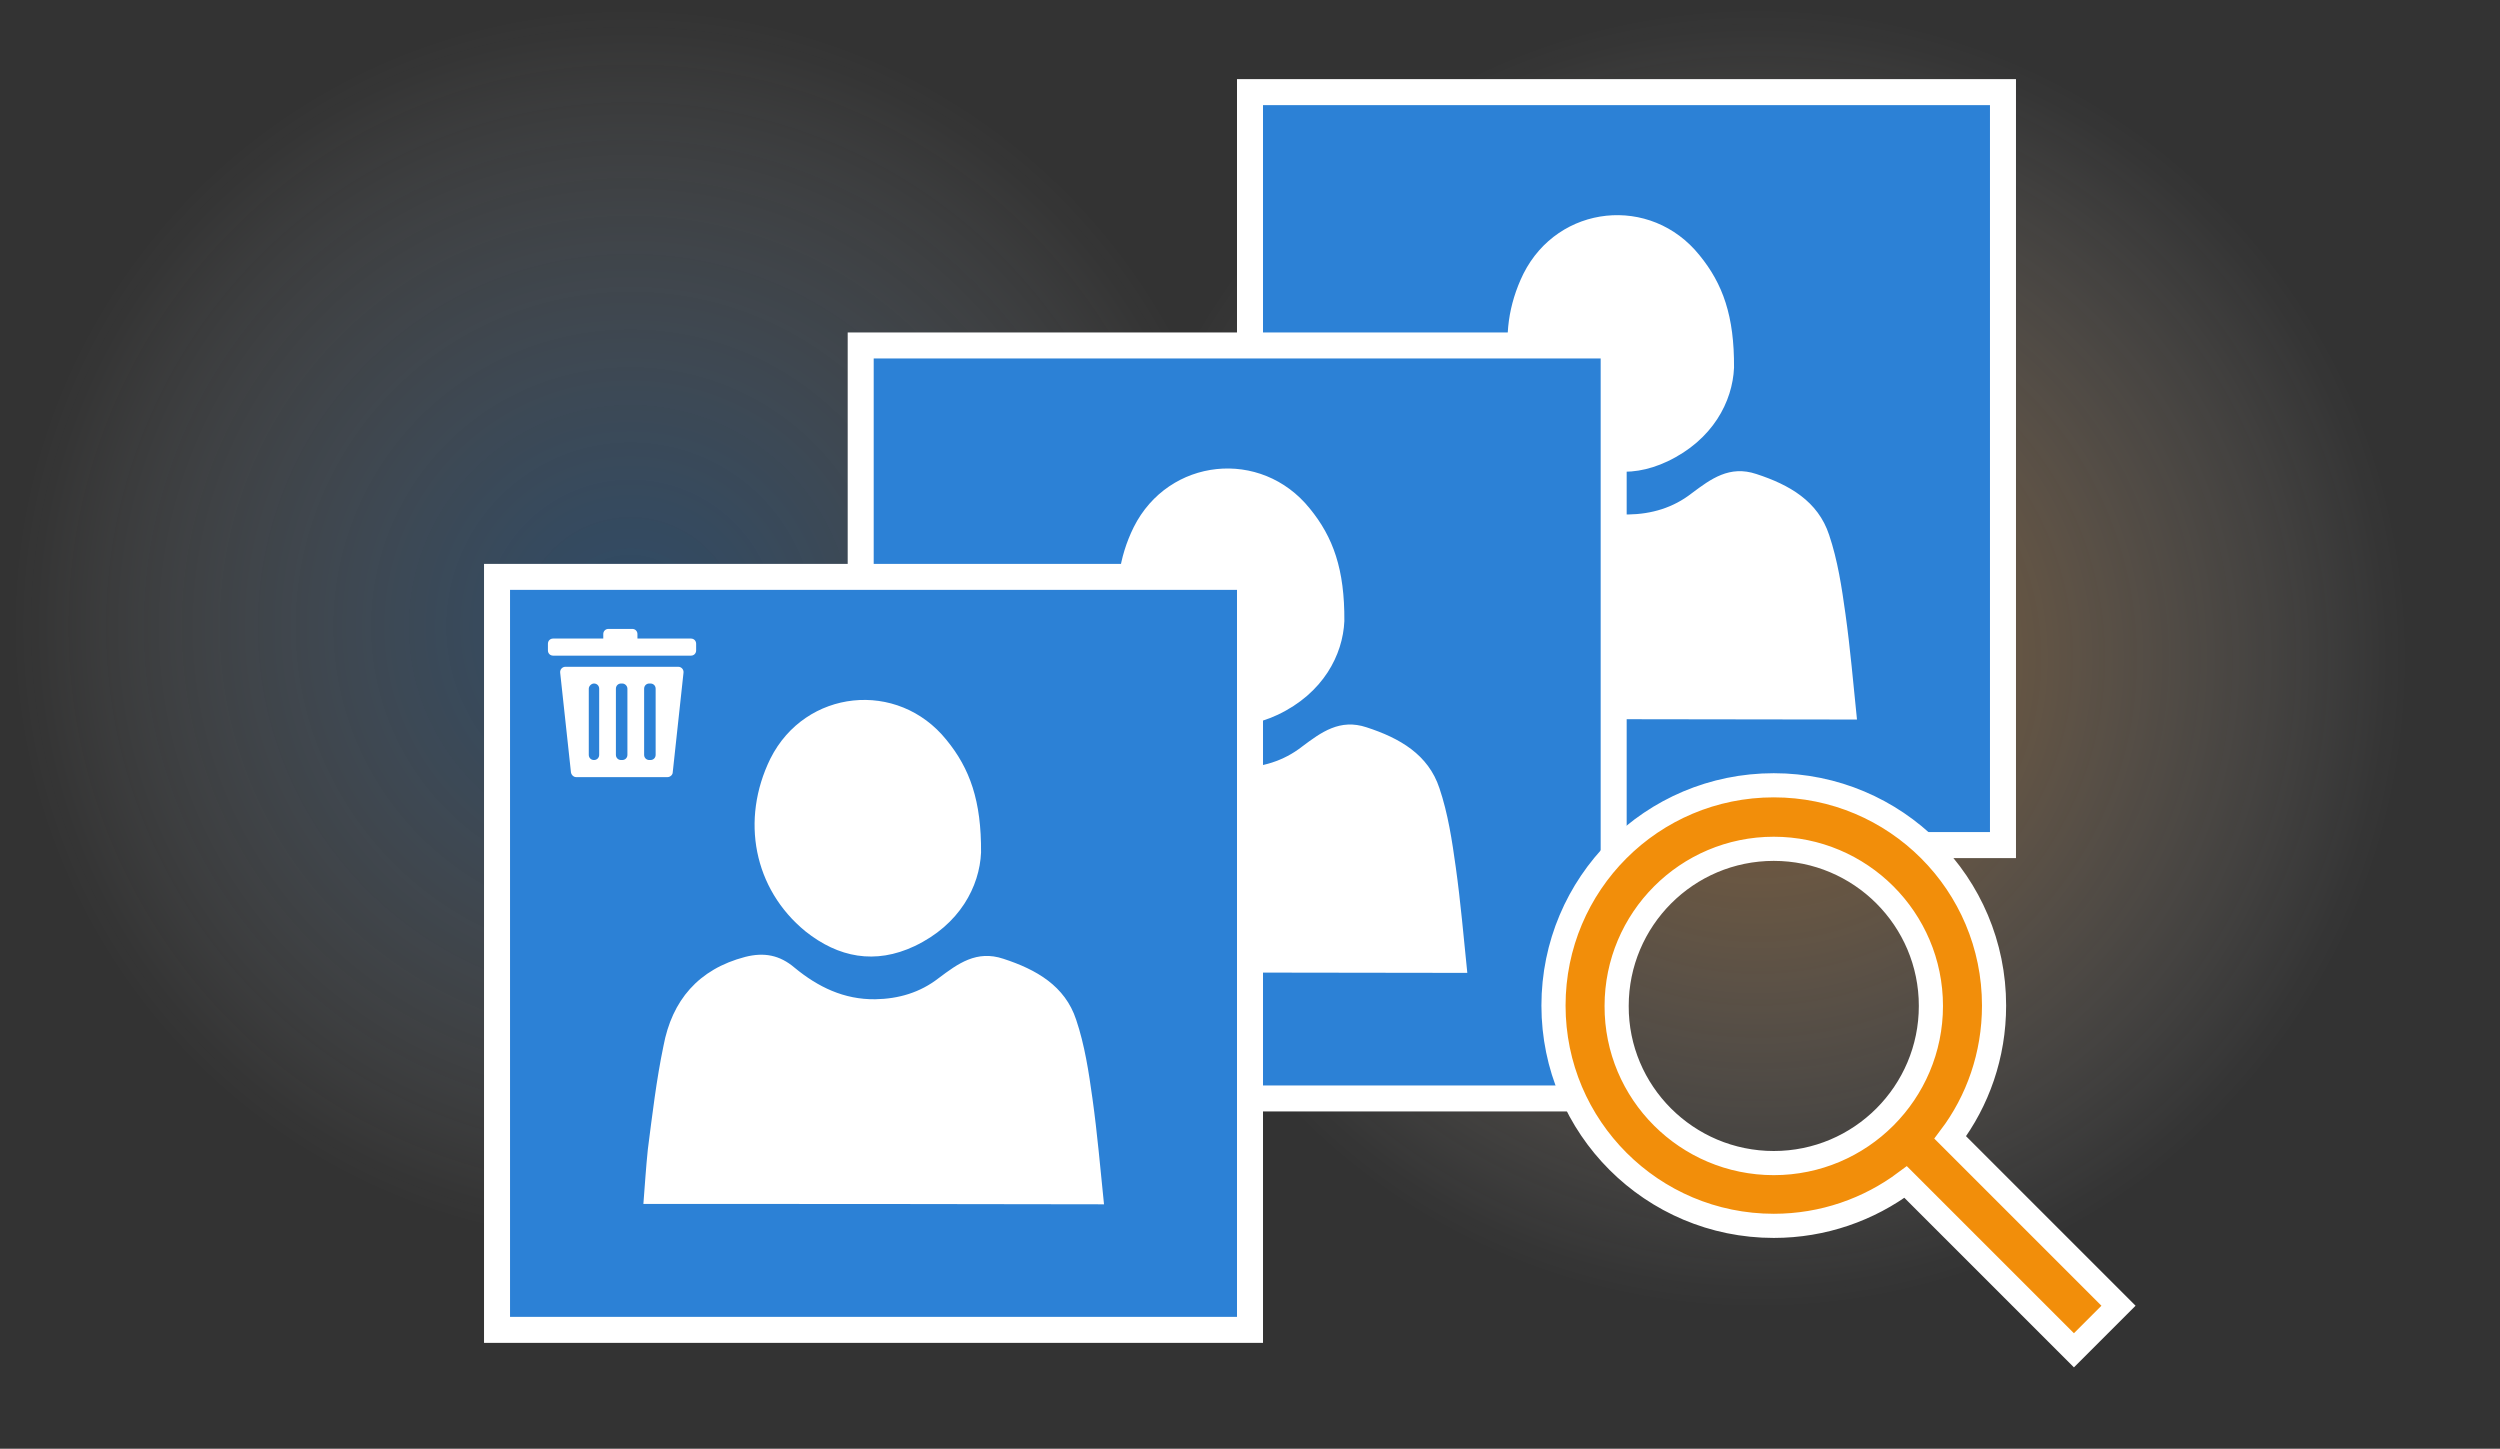
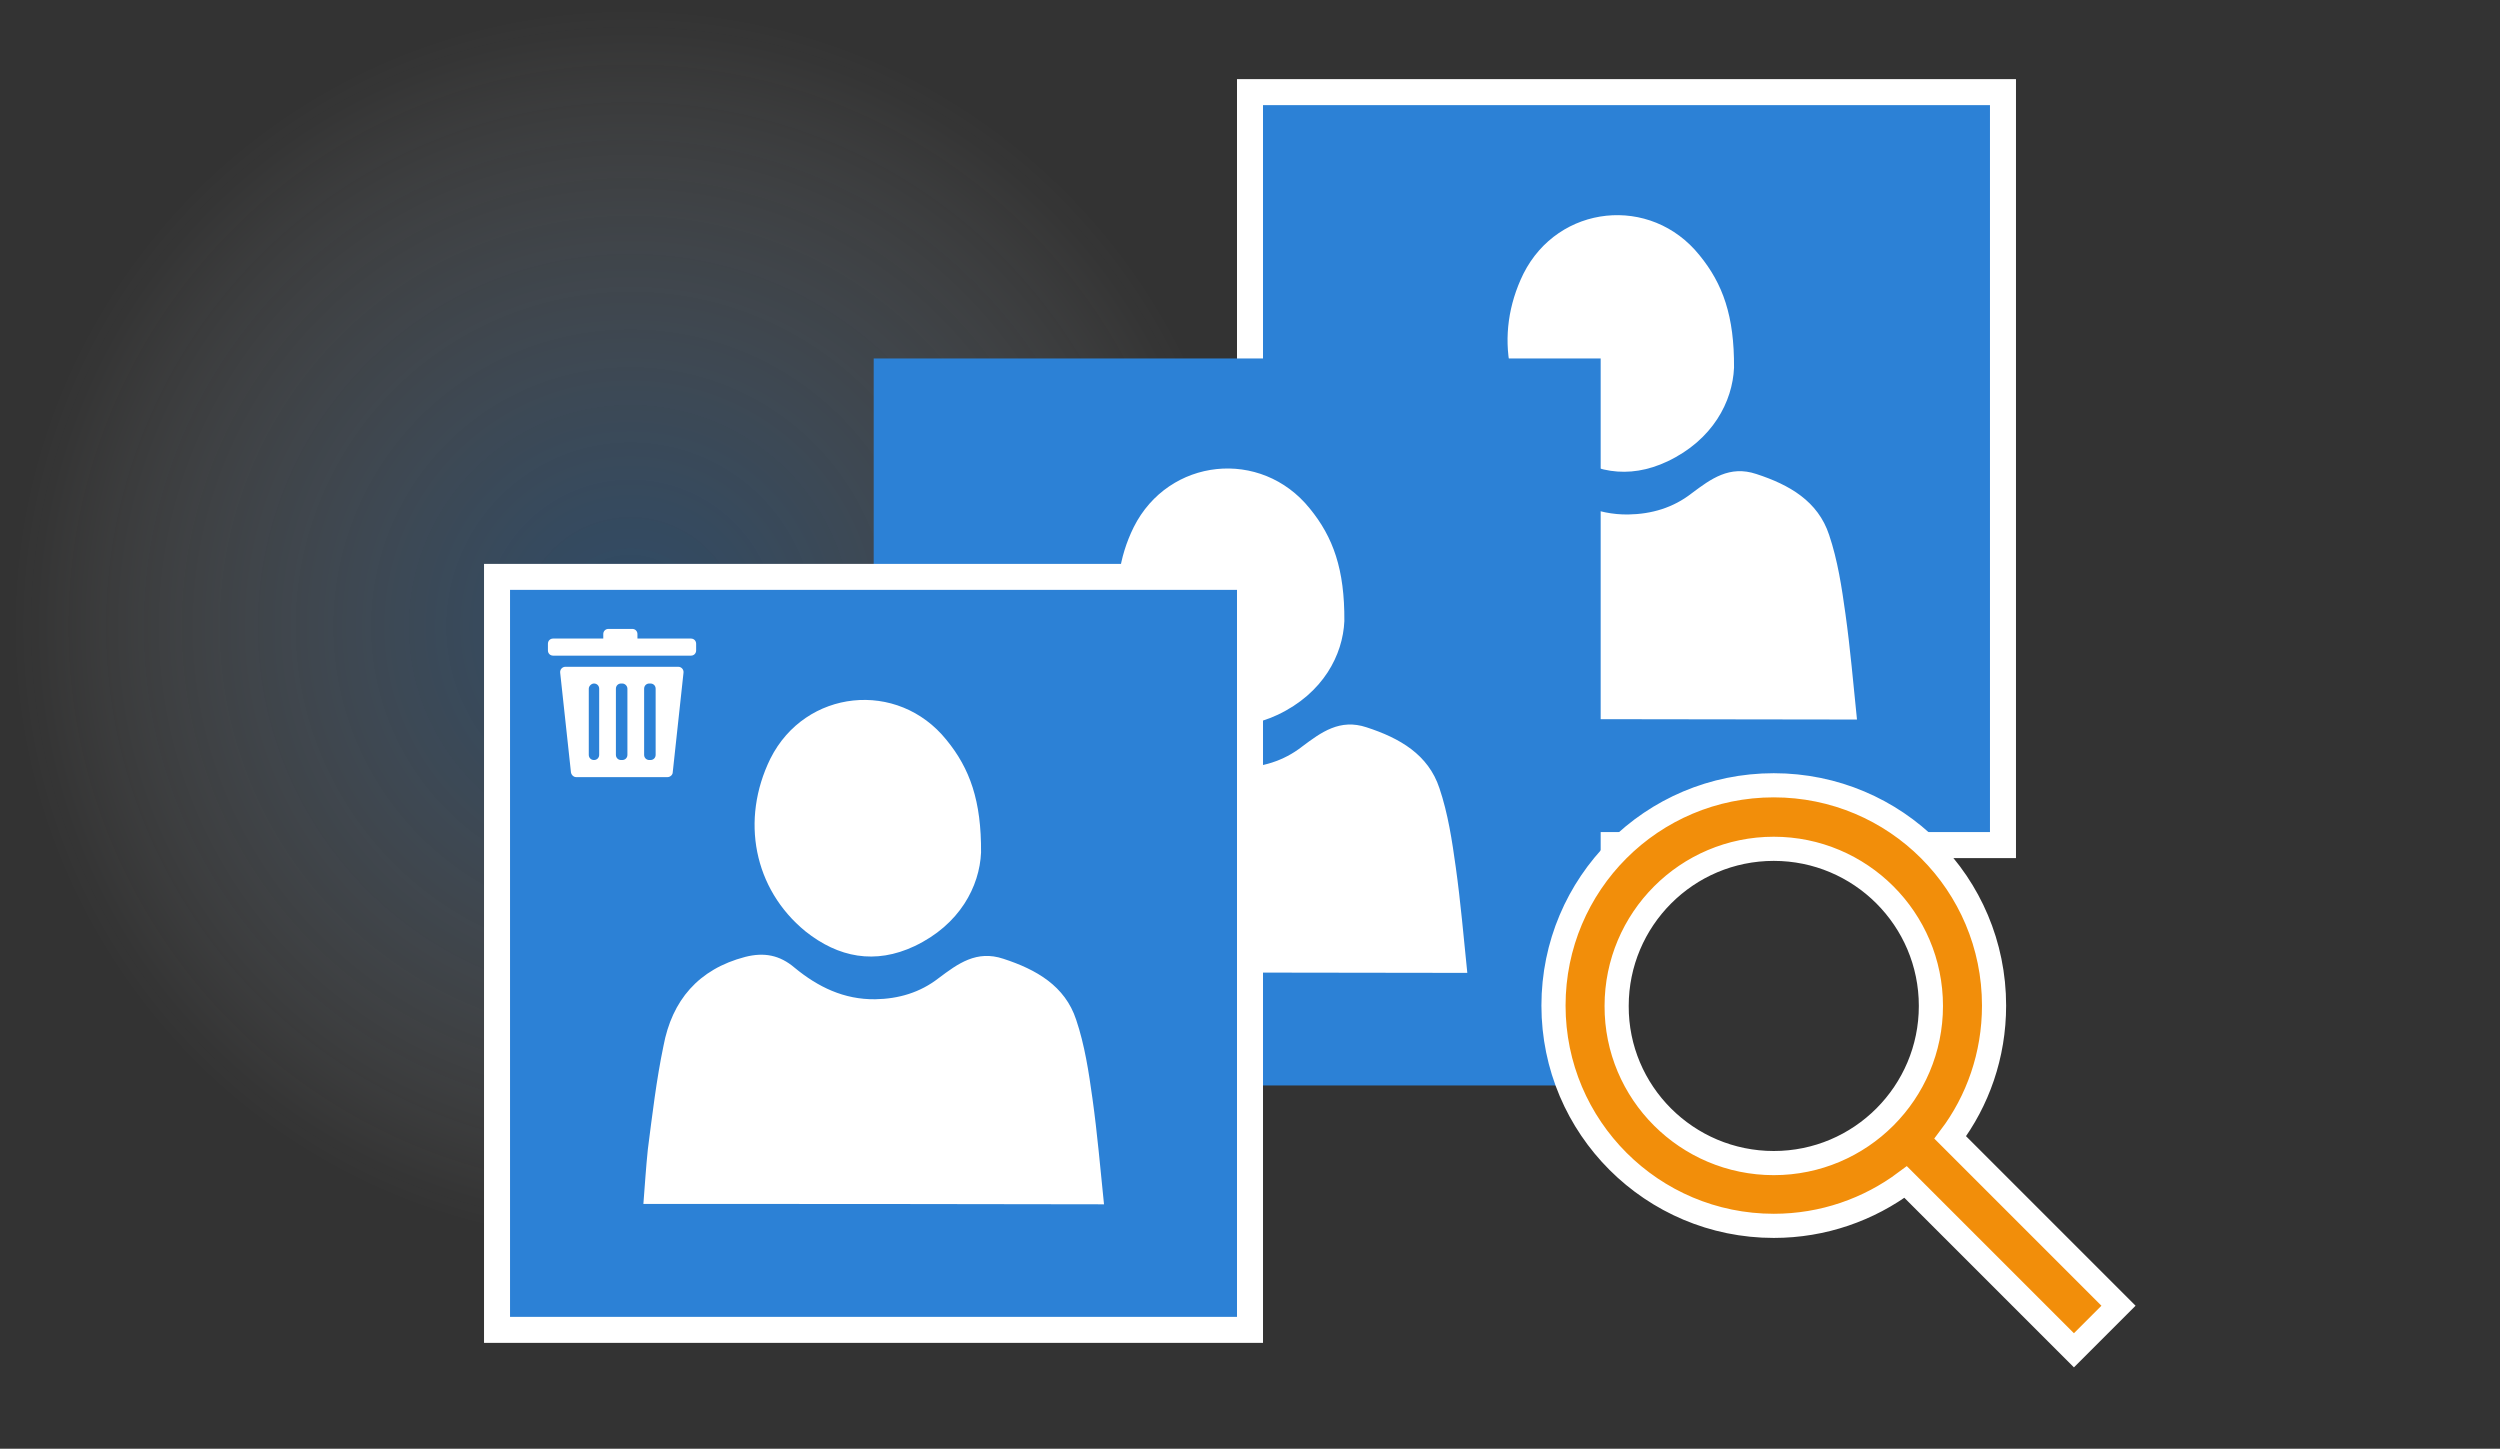
<svg xmlns="http://www.w3.org/2000/svg" version="1.1" id="Layer_1" x="0px" y="0px" viewBox="0 0 673 390" style="enable-background:new 0 0 673 390;" xml:space="preserve">
  <rect x="0" y="0" width="673" height="390" fill="#333333" stroke="none" />
  <g>
    <radialGradient id="SVGID_1_" cx="473.169" cy="177.233" r="175.06" gradientUnits="userSpaceOnUse">
      <stop offset="4.155676e-07" style="stop-color:#FF9522;stop-opacity:0.4" />
      <stop offset="1" style="stop-color:#FFFFFF;stop-opacity:0" />
    </radialGradient>
-     <circle style="fill:url(#SVGID_1_);" cx="473.2" cy="177.2" r="175.1" />
    <radialGradient id="SVGID_00000106146137532318213610000008899856554991022216_" cx="169.714" cy="168.665" r="166.493" gradientUnits="userSpaceOnUse">
      <stop offset="6.704096e-02" style="stop-color:#2C81D6;stop-opacity:0.3" />
      <stop offset="0.161" style="stop-color:#3888D8;stop-opacity:0.27" />
      <stop offset="0.33" style="stop-color:#569ADE;stop-opacity:0.215" />
      <stop offset="0.554" style="stop-color:#89B8E8;stop-opacity:0.143" />
      <stop offset="0.821" style="stop-color:#CDE1F5;stop-opacity:5.767883e-02" />
      <stop offset="1" style="stop-color:#FFFFFF;stop-opacity:0" />
    </radialGradient>
    <circle style="fill:url(#SVGID_00000106146137532318213610000008899856554991022216_);" cx="169.7" cy="168.7" r="166.5" />
  </g>
  <g>
    <g>
      <g>
        <rect x="333" y="21.3" style="fill:#FFFFFF;" width="209.7" height="209.7" />
        <g>
          <g>
            <rect x="361.4" y="50" style="fill:#FFFFFF;" width="163.4" height="163.4" />
            <g>
              <g>
                <g>
                  <g>
                    <path style="fill:#2C81D6;" d="M340,28.3c0,65.2,0,130.5,0,195.7c65.2,0,130.5,0,195.7,0c0-65.2,0-130.5,0-195.7           C470.5,28.3,405.2,28.3,340,28.3z M410.1,73.7c9.4-18.7,34.3-21.3,47.4-5c6.3,7.7,9.4,16.4,9.3,30.3           c-0.4,9.1-5.7,19.4-17.9,25.2c-10.6,5-20.5,3.1-29.4-4C405.6,108.8,402,90.2,410.1,73.7z M375.9,193.6           c0.4-5.1,0.7-9.9,1.2-14.7c1.2-9.3,2.3-18.7,4.2-27.8c2.3-12.3,9.4-20.7,22-24c5.1-1.3,9.3-0.5,13.3,2.9           c6.3,5.2,13.3,8.6,21.7,8.5c6.3-0.1,12.1-1.8,17.1-5.7c5.2-3.9,10.2-7.6,17.4-5.2c8.9,2.9,16.6,7.3,19.6,16.4           c2.3,6.8,3.4,14.1,4.4,21.3c1.3,9.3,2.1,18.7,3.1,28.4C458.1,193.6,417.2,193.6,375.9,193.6z" />
                  </g>
                </g>
              </g>
            </g>
          </g>
        </g>
      </g>
    </g>
    <g>
      <g>
-         <rect x="228.2" y="89.5" style="fill:#FFFFFF;" width="209.7" height="209.7" />
        <g>
          <g>
            <rect x="256.6" y="118.2" style="fill:#FFFFFF;" width="163.4" height="163.4" />
            <g>
              <g>
                <g>
                  <g>
                    <path style="fill:#2C81D6;" d="M235.2,96.5c0,65.2,0,130.5,0,195.7c65.2,0,130.5,0,195.7,0c0-65.2,0-130.5,0-195.7           C365.6,96.5,300.4,96.5,235.2,96.5z M305.2,141.9c9.4-18.7,34.3-21.3,47.4-5c6.3,7.7,9.4,16.4,9.3,30.3           c-0.4,9.1-5.7,19.4-17.9,25.2c-10.6,5-20.5,3.1-29.4-4C300.8,177,297.1,158.3,305.2,141.9z M271,261.8           c0.4-5.1,0.7-9.9,1.2-14.7c1.2-9.3,2.3-18.7,4.2-27.8c2.3-12.3,9.4-20.7,22-24c5.1-1.3,9.3-0.5,13.3,2.9           c6.3,5.2,13.3,8.6,21.7,8.5c6.3-0.1,12.1-1.8,17.1-5.7c5.2-3.9,10.2-7.6,17.4-5.2c8.9,2.9,16.6,7.3,19.6,16.4           c2.3,6.8,3.4,14.1,4.4,21.3c1.3,9.3,2.1,18.7,3.1,28.4C353.2,261.8,312.4,261.8,271,261.8z" />
                  </g>
                </g>
              </g>
            </g>
          </g>
        </g>
      </g>
    </g>
    <g>
      <rect x="130.3" y="151.8" style="fill:#FFFFFF;" width="209.7" height="209.7" />
      <g>
        <g>
          <rect x="158.7" y="180.5" style="fill:#FFFFFF;" width="163.4" height="163.4" />
          <g>
            <g>
              <g>
                <g>
                  <path style="fill:#2C81D6;" d="M137.3,158.8c0,65.2,0,130.5,0,195.7c65.2,0,130.5,0,195.7,0c0-65.2,0-130.5,0-195.7          C267.8,158.8,202.5,158.8,137.3,158.8z M207.4,204.2c9.4-18.7,34.3-21.3,47.4-5c6.3,7.7,9.4,16.4,9.3,30.3          c-0.4,9.1-5.7,19.4-17.9,25.2c-10.6,5-20.5,3.1-29.4-4C202.9,239.3,199.3,220.7,207.4,204.2z M173.2,324.1          c0.4-5.1,0.7-9.9,1.2-14.7c1.2-9.3,2.3-18.7,4.2-27.8c2.3-12.3,9.4-20.7,22-24c5.1-1.3,9.3-0.5,13.3,2.9          c6.3,5.2,13.3,8.6,21.7,8.5c6.3-0.1,12.1-1.8,17.1-5.7c5.2-3.9,10.2-7.6,17.4-5.2c8.9,2.9,16.6,7.3,19.6,16.4          c2.3,6.8,3.4,14.1,4.4,21.3c1.3,9.3,2.1,18.7,3.1,28.4C255.4,324.1,214.6,324.1,173.2,324.1z" />
                </g>
              </g>
            </g>
          </g>
        </g>
      </g>
    </g>
  </g>
  <g>
    <path style="fill:#FFFFFF;" d="M150.8,181.1l2.9,26.8c0.1,0.7,0.7,1.3,1.4,1.3l24.6,0c0.7,0,1.4-0.6,1.4-1.3l2.9-26.8   c0.1-0.9-0.6-1.6-1.4-1.6l-30.4,0C151.4,179.5,150.7,180.2,150.8,181.1z M168.9,185.4v17.8c0,0.8-0.6,1.4-1.4,1.4h-0.3   c-0.8,0-1.4-0.6-1.4-1.4v-17.8c0-0.8,0.6-1.4,1.4-1.4h0.3C168.3,184,168.9,184.7,168.9,185.4z M159.9,184L159.9,184   c0.8,0,1.4,0.6,1.4,1.4v17.8c0,0.8-0.6,1.4-1.4,1.4h0c-0.8,0-1.4-0.6-1.4-1.4v-17.8C158.5,184.7,159.2,184,159.9,184z M173.4,203.2   v-17.8c0-0.8,0.6-1.4,1.4-1.4h0.3c0.8,0,1.4,0.6,1.4,1.4v17.8c0,0.8-0.6,1.4-1.4,1.4h-0.3C174,204.6,173.4,204,173.4,203.2z" />
    <path style="fill:#FFFFFF;" d="M171.6,171.9v-1.2c0-0.8-0.6-1.4-1.4-1.4h-6.4c-0.8,0-1.4,0.6-1.4,1.4v1.2h-13.5   c-0.8,0-1.4,0.6-1.4,1.4v1.8c0,0.8,0.6,1.4,1.4,1.4H186c0.8,0,1.4-0.6,1.4-1.4v-1.8c0-0.8-0.6-1.4-1.4-1.4H171.6z" />
  </g>
  <path style="fill-rule:evenodd;clip-rule:evenodd;fill:#F28E0A;stroke:#FFFFFF;stroke-width:6.5;stroke-miterlimit:10;" d="  M525,306.2l45.3,45.3l-12,12L513,318.2c-9.9,7.4-22.2,11.8-35.5,11.8c-32.7,0-59.3-26.5-59.3-59.3s26.5-59.3,59.3-59.3  s59.3,26.5,59.3,59.3C536.8,284.1,532.4,296.4,525,306.2L525,306.2z M477.5,313.1c23.4,0,42.3-19,42.3-42.3  c0-23.4-19-42.3-42.3-42.3c-23.4,0-42.3,19-42.3,42.3C435.1,294.1,454.1,313.1,477.5,313.1L477.5,313.1z" />
</svg>